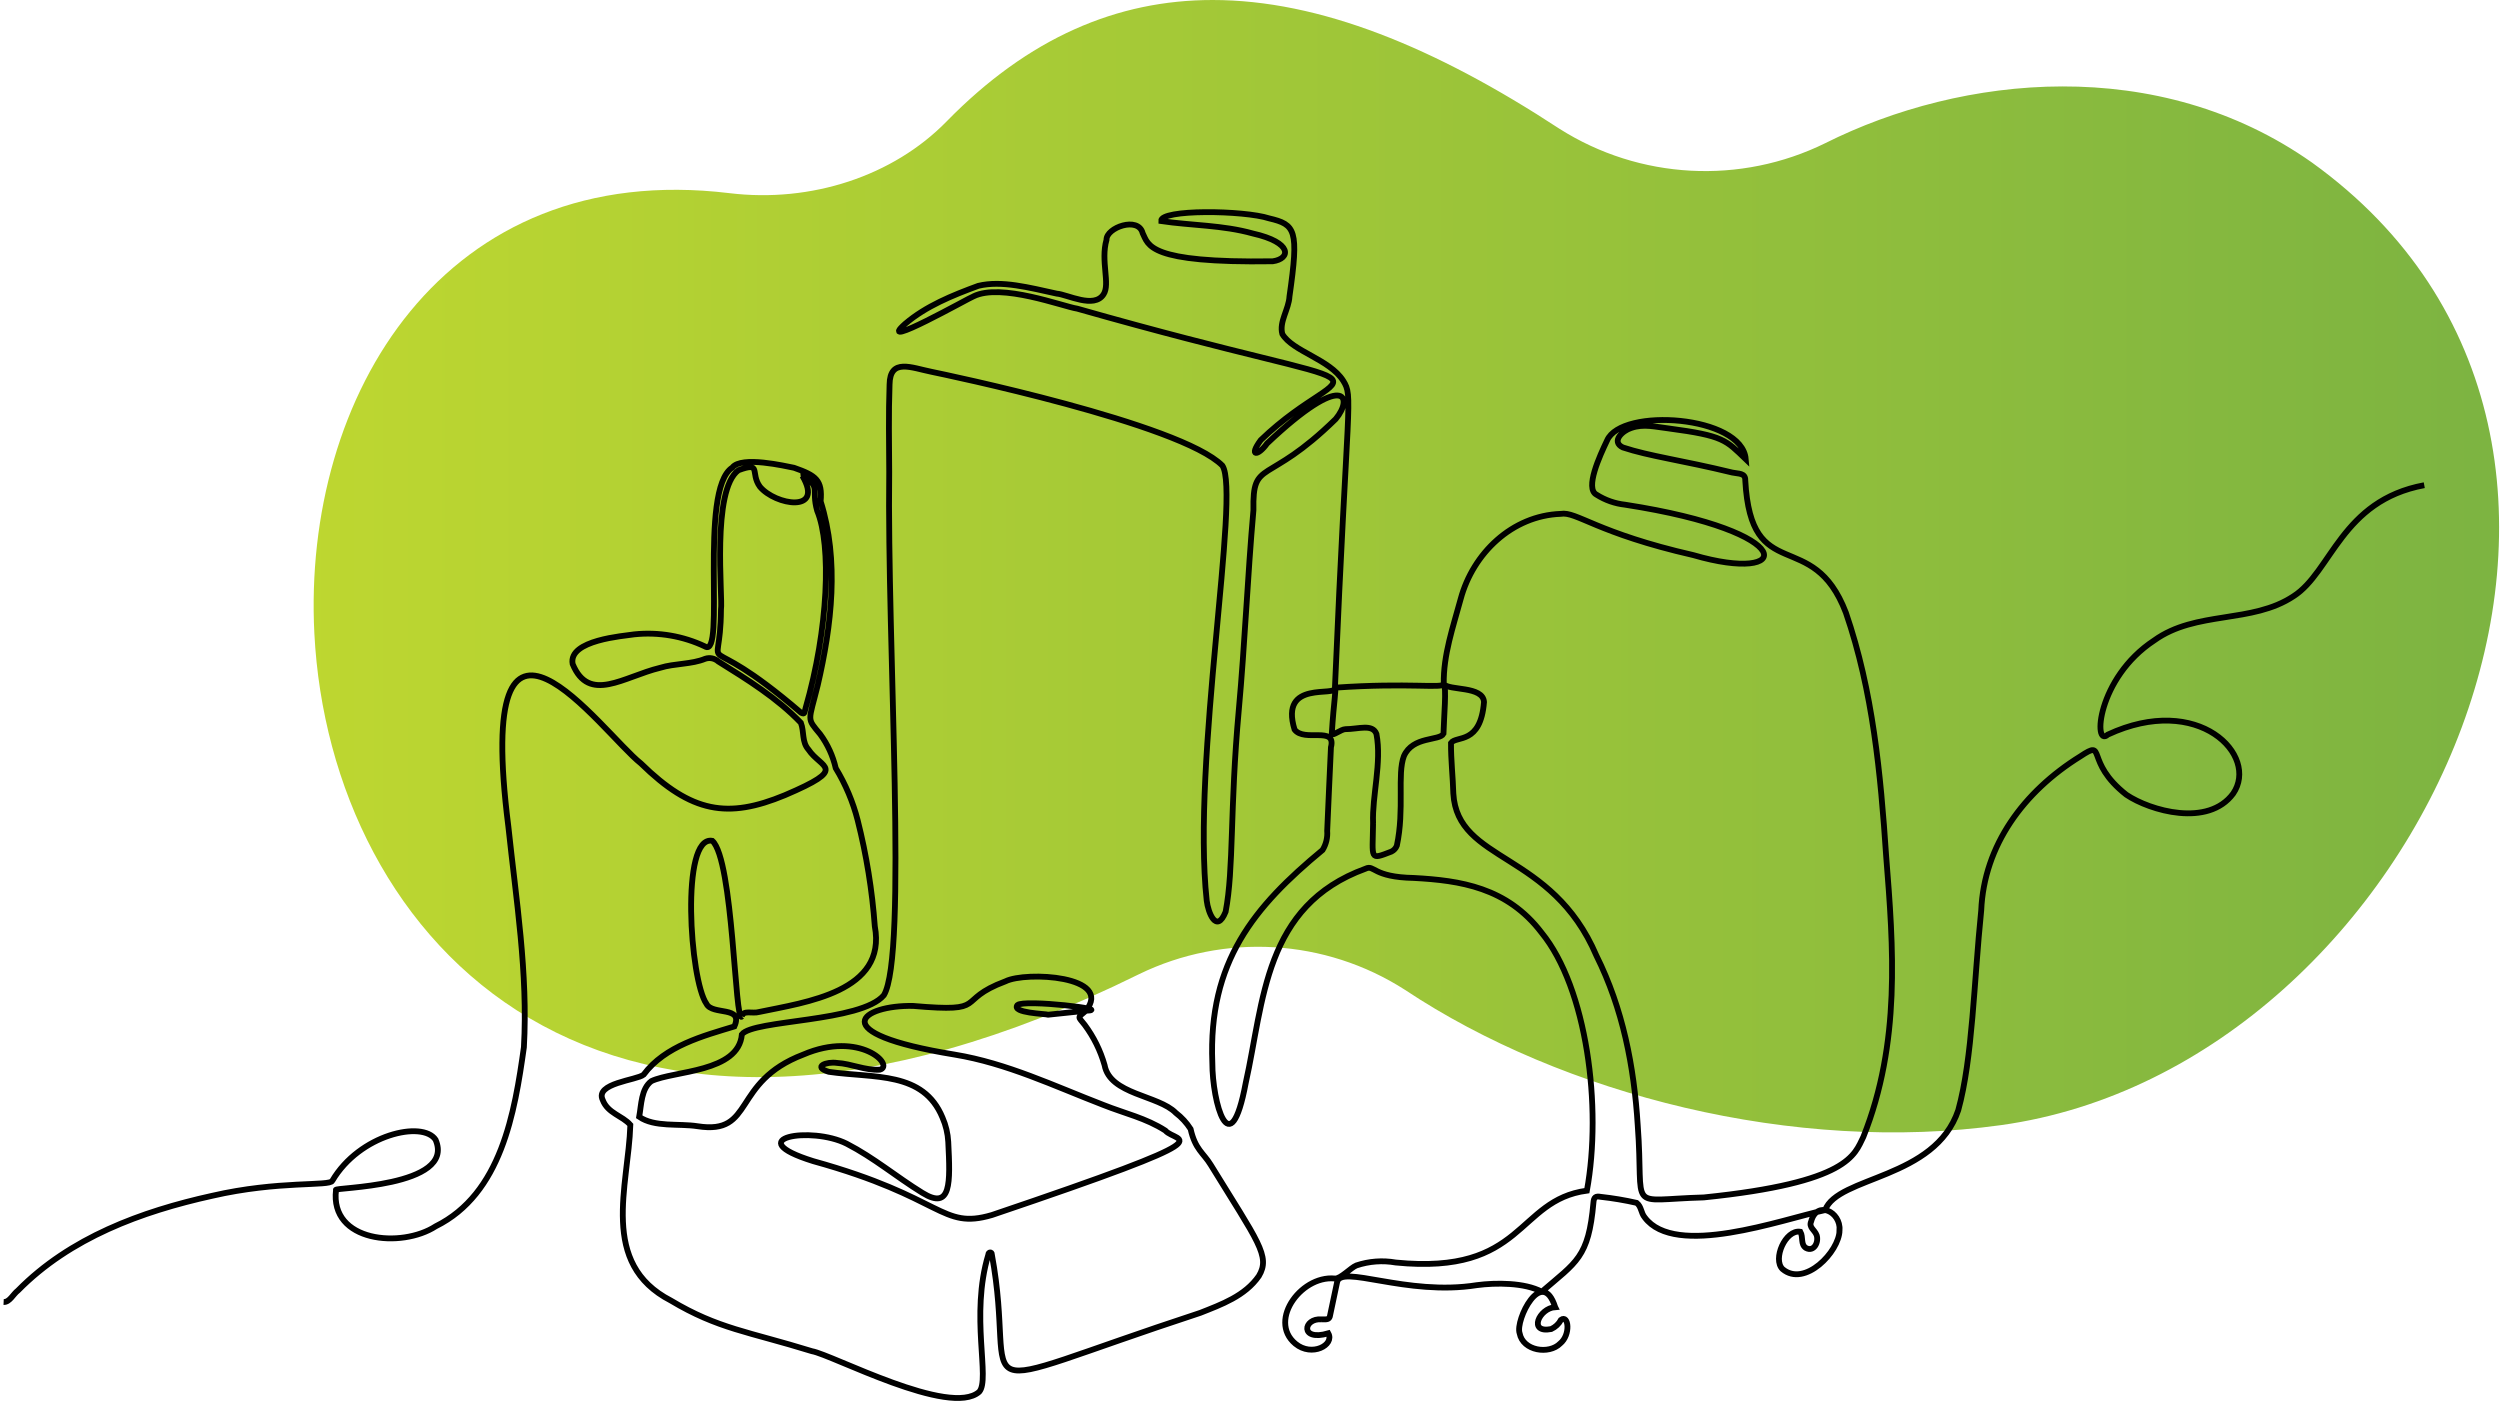
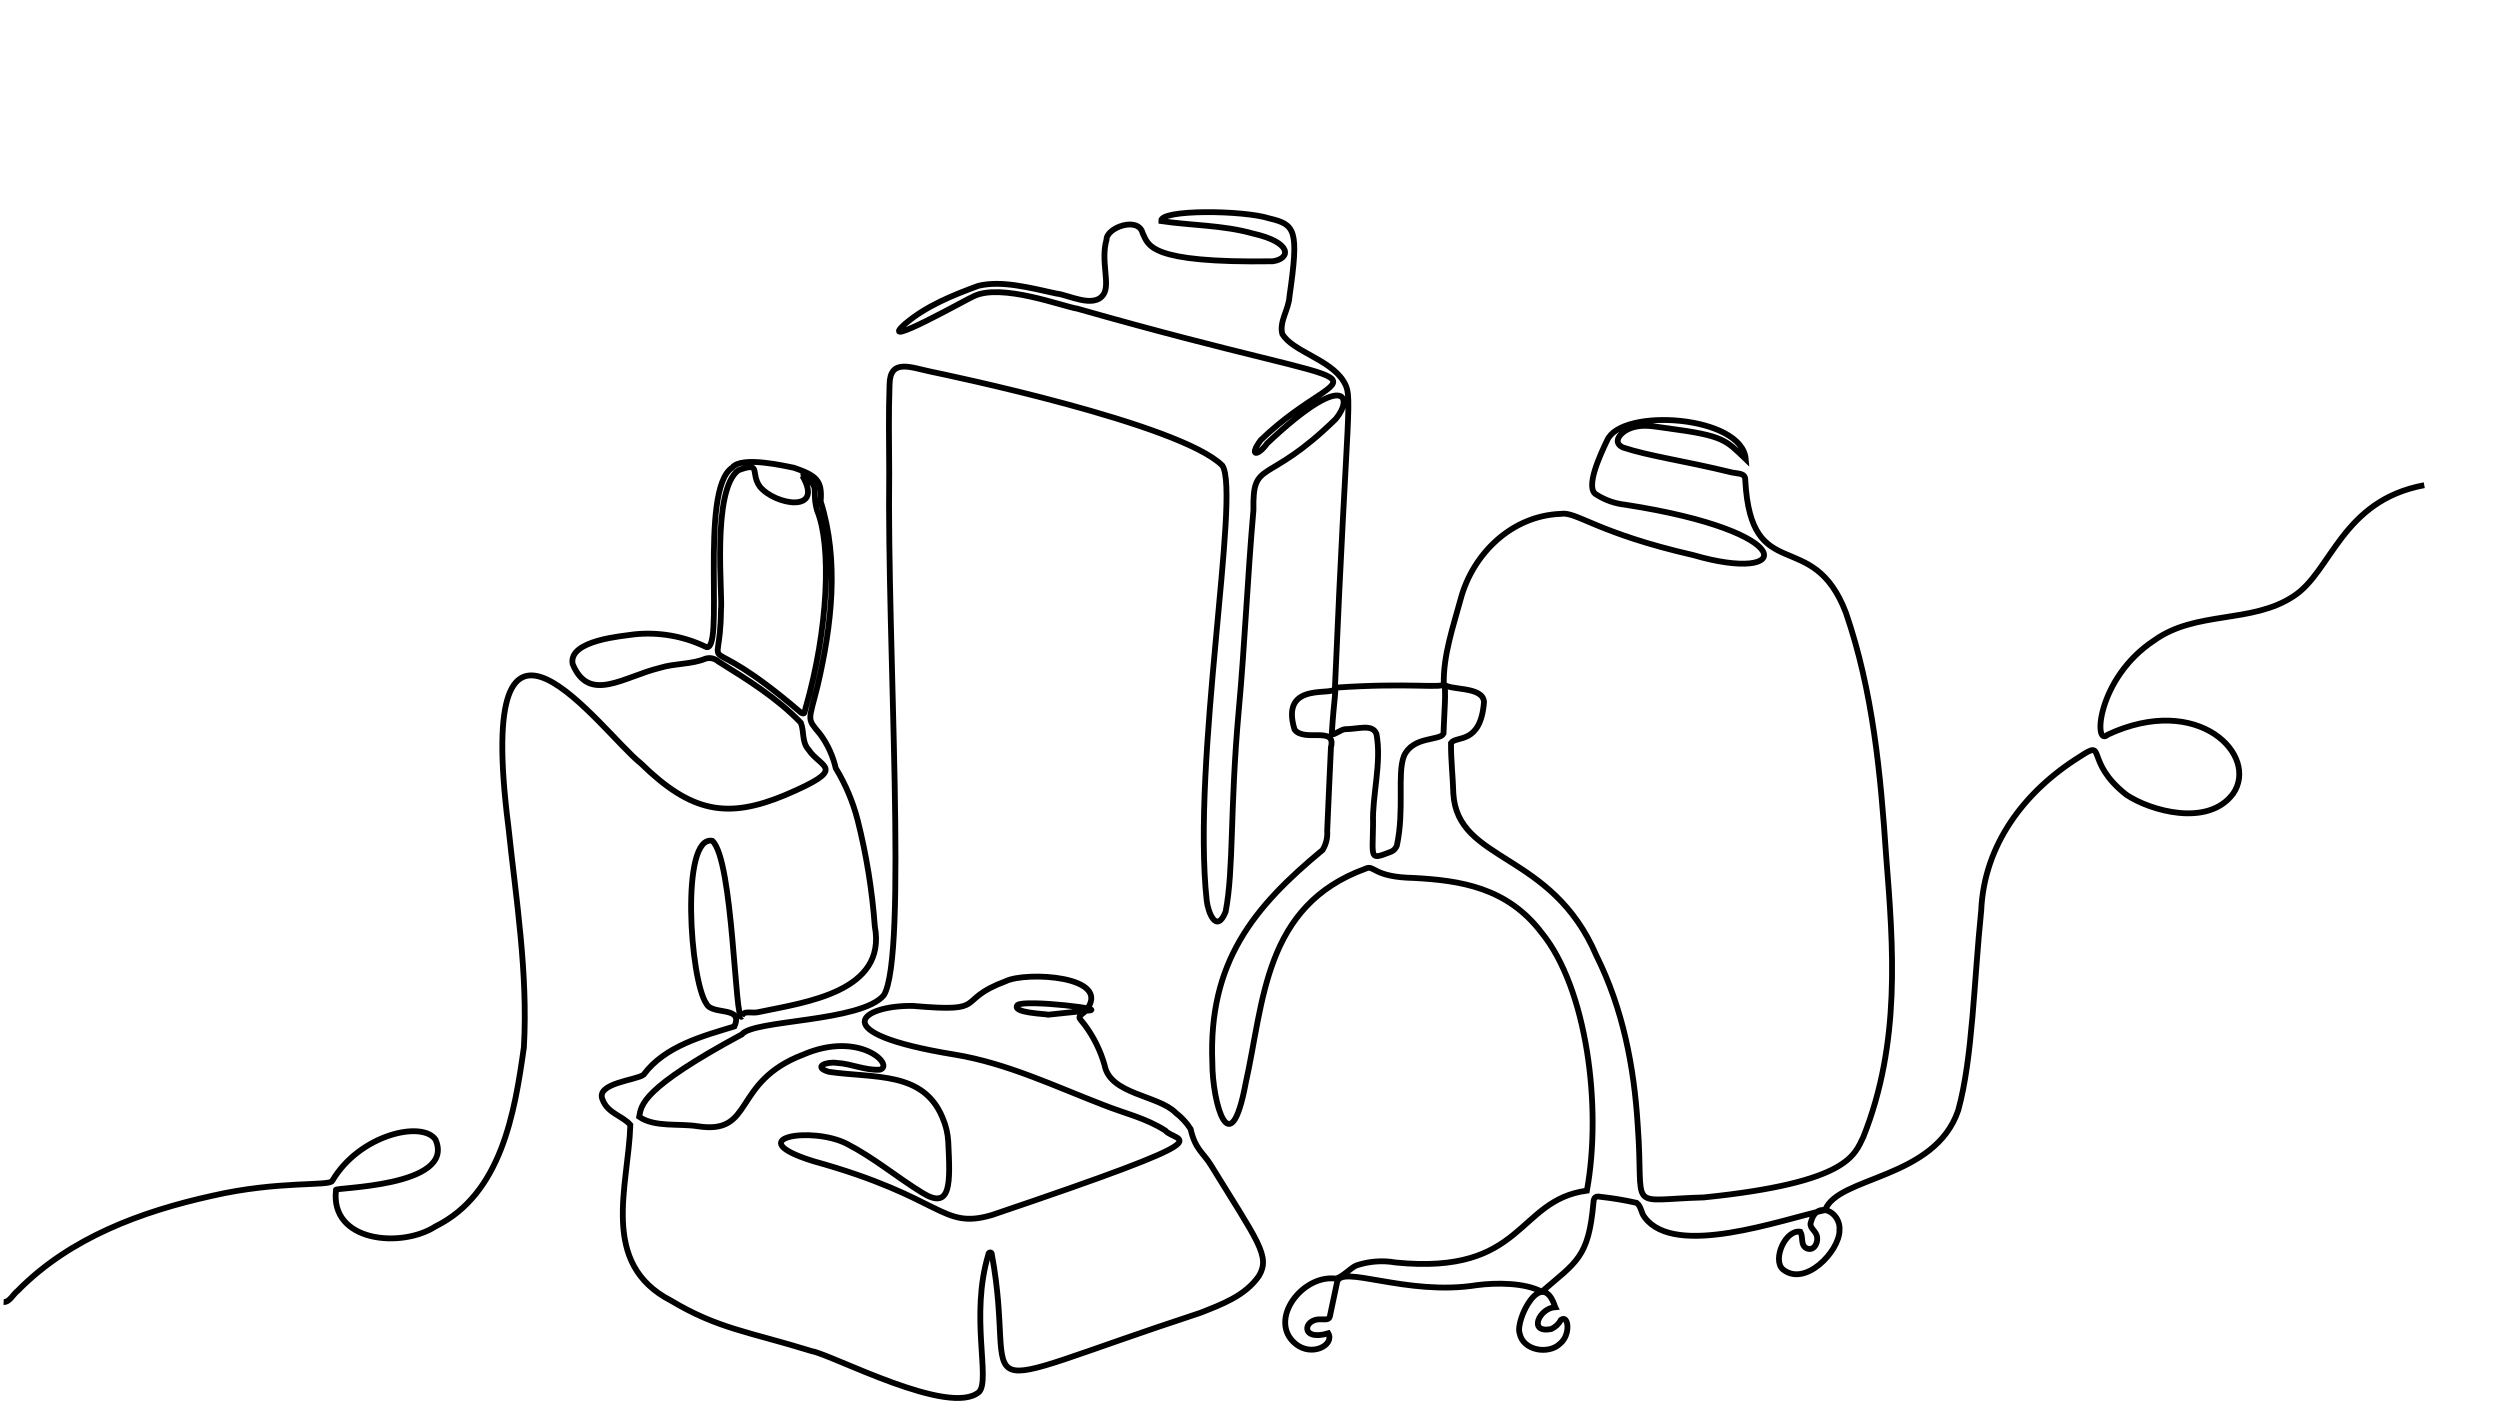
<svg xmlns="http://www.w3.org/2000/svg" width="322" height="181" viewBox="0 0 322 181">
  <style>
  path.line { stroke: #000; }
  @media (prefers-color-scheme: dark) {
    path.line { stroke: #fff; }
  }
  </style>
  <defs>
    <linearGradient id="linear-gradient" x1="0%" y1="0%" x2="100%" y2="0%">
      <stop offset="0%" stop-color="#bed730" />
      <stop offset="100%" stop-color="#76b043" />
    </linearGradient>
  </defs>
-   <path class="oval" d="M503.908,65.655C497.043,72.674 486.485,76.155 475.957,74.879C439.18,70.431 420.93,101.01 422.49,131.59C424.49,170.764 458.996,209.938 528.715,175.472C539.688,170.13 552.692,170.897 562.961,177.492C583.324,191.034 613.125,198.624 639.742,194.915C694.302,187.315 730.08,107.128 679.791,70.942C659.955,56.942 634.705,59.62 617.109,68.433C606.171,73.823 593.178,73.126 582.879,66.598C566.818,56.067 551.944,50 538.184,50C525.891,50 514.484,54.837 503.908,65.654" transform="translate(-382,-50)" fill="url(#linear-gradient)" />
-   <path class="line" d="M481.863,207.184C485.536,207.05 473.875,205.68 473.042,206.456C472.26,207.477 476.666,207.576 477.022,207.692L481.863,207.184ZM542.307,245.356C540.607,240.047 537.147,247.026 537.725,248.722C538.157,251.008 541.525,251.485 542.943,250.052C544.335,248.929 544.032,246.271 543.057,246.993C542.778,247.518 542.333,247.937 541.792,248.184C538.774,248.767 540.233,245.505 542.308,245.358L542.307,245.356ZM578.934,235.465C579.104,233.052 576.005,231.578 575.278,234.315C574.939,235.102 575.722,235.377 575.987,236.096C576.279,236.991 575.631,238.278 574.621,237.748C573.881,237.287 574.288,236.357 573.887,235.648C571.964,235.328 570.278,239.196 571.594,240.46C574.435,242.858 578.891,238.223 578.935,235.465L578.934,235.465ZM512.234,246.932C512.909,246.954 513.16,246.943 513.282,246.573C513.64,244.873 513.993,243.241 514.307,241.726C509.841,240.899 505.199,247.034 508.848,250.071C510.968,251.828 513.917,250.224 513.085,248.732C509.382,249.825 509.831,246.731 512.24,246.932L512.234,246.932ZM513.939,165.572C514.119,165.885 513.811,167.063 513.532,171.517C513.569,171.861 514.75,170.923 515.278,170.917C516.978,170.917 518.778,170.192 519.287,171.533C519.985,175.23 518.713,179.526 518.853,183.016L518.853,183.013C518.795,187.737 518.346,187.782 521.215,186.684C521.537,186.527 521.788,186.252 521.915,185.916C522.915,181.237 521.937,176.706 522.826,174.382C523.975,171.782 527.438,172.45 527.92,171.501C527.984,169.266 528.327,165.484 527.957,165.097M566.851,136.14C566.377,130.51 550.851,129.43 548.994,133.729C548.037,135.729 546.116,139.913 547.622,140.708C548.741,141.42 550.009,141.865 551.328,142.008C574.046,145.528 572.952,152.249 560.111,148.501C547.655,145.653 545.031,142.834 543.022,143.185C536.758,143.415 531.729,148.253 530.136,154.149C529.156,157.766 527.89,161.351 527.957,165.097C528.597,165.988 533.01,165.308 533.141,167.421C532.7,172.952 529.563,171.721 528.889,172.693C528.876,174.903 529.129,177.051 529.189,179.204C529.713,188.151 541.849,186.564 547.62,200.091C551.02,206.908 552.472,214.382 552.938,221.924C553.797,233.301 551.257,231.503 561.45,231.229C580.234,229.309 580.858,225.705 582,223.436C586.833,211.3 585.872,199.036 584.938,187.277C584.224,176.654 583.228,166.013 579.75,155.912C575.463,144.673 567.55,152.641 566.79,138.867C566.827,137.895 565.897,138.038 565.13,137.867C558.617,136.28 554.474,135.773 551.019,134.629C549.479,133.872 550.969,132.479 552.085,132.129C553.709,131.553 555.236,131.987 556.927,132.184C564.018,133.128 564.27,133.665 566.851,136.14ZM445.339,138.279L445.139,138.308L445.346,138.293C448.199,143.145 441.865,142.075 439.88,139.693C438.574,137.893 440.166,136.439 437.111,137.565C433.618,140.116 435.111,153.888 434.862,155.516C434.795,165.463 431.385,156.962 445.17,168.797C445.7,169.084 445.602,168.718 445.752,168.229C448.708,158.001 449.106,147.248 447.252,142.791C446.433,139.893 447.857,139.813 445.339,138.279ZM513.934,241.673C514.654,241.734 515.965,240.29 516.7,239.99C518.334,239.443 520.08,239.313 521.777,239.613C538.407,241.258 537.262,231.588 546.392,230.354C548.363,219.595 546.386,204.264 540.555,197.127C536.107,191.276 530.038,190.405 524.109,190.081C518.763,189.981 519.052,188.332 517.881,188.888C504.771,193.656 504.797,206.024 502.449,216.488C500.429,227.288 498.149,218.988 498.149,213.895C497.619,200.906 503.503,193.795 512.349,186.479C512.802,185.741 513.009,184.878 512.942,184.015C513.092,180.346 513.265,176.89 513.426,173.255C514.143,170.455 509.982,172.65 508.739,170.967C506.748,164.446 514.267,166.867 513.939,165.572C515.539,128.072 516.32,128.13 515.004,126.037C513.233,123.246 508.474,122.261 507.163,120.02C506.735,118.427 507.996,116.856 508.085,115.176C509.322,106.561 508.847,105.928 505.464,105.126C502.226,104.072 491.4,103.926 491.556,105.474C495.439,106.051 499.492,105.985 503.362,107.074C508.527,108.238 508.238,110.329 505.93,110.654C489.781,110.903 489.94,108.548 489.173,107.031C488.621,104.822 484.479,106.316 484.517,107.887C483.738,110.619 485.017,113.577 484.14,114.907C482.931,116.807 479.49,114.929 478.095,114.817C474.571,114.052 471.014,113.087 468.005,113.817C464.668,115.043 461.276,116.417 458.587,118.707C454.538,122.307 467.02,115.265 467.38,115.172C470.927,113.406 478.912,116.48 480.764,116.759C524.233,129.124 516.164,122.33 504.383,133.686C502.777,135.859 504.033,135.764 505.198,134.12C515.263,124.604 516.352,128.204 514.043,130.966C505.104,139.731 503.322,135.981 503.443,142.705C502.677,151.332 502.343,159.848 501.554,168.469C500.392,181.269 500.931,188.878 499.86,194.44C498.68,197.34 497.597,194.506 497.425,193.006C495.47,174.987 501.802,140.549 499.444,136.971C494.088,131.558 463.42,125.186 461.998,124.893C459.398,124.373 456.621,123.076 456.575,126.529C456.439,130.329 456.513,134.029 456.531,137.815C456.244,160.045 458.925,200.115 455.838,205.19C452.876,208.672 439.013,208.318 437.553,210.228C437.14,215.147 428.779,214.891 425.901,216.245C424.578,217.23 424.609,219.323 424.328,220.845C426.304,222.22 429.428,221.68 431.841,222.057C439.277,223.221 436.15,216.381 445.461,212.83C452.776,209.682 457.301,214.264 455.316,214.779C453.329,214.871 451.697,214.012 449.802,213.904C448.461,213.704 446.618,214.404 448.744,215.05C454.636,215.903 460.913,214.944 463.395,220.95C463.827,221.938 464.078,222.996 464.135,224.073C464.397,229.368 464.552,232.955 460.799,230.637C457.419,228.555 454.594,226.137 451.048,224.307C446.491,222.017 437.187,223.573 446.735,226.553C463.654,231.239 463.175,235.429 469.758,233.495C501.131,222.882 493.506,224.295 492.089,222.612C489.589,221.005 486.859,220.412 484.12,219.319C477.791,216.883 471.69,213.942 464.961,212.832C447.767,210.038 453.031,206.432 459.613,206.564C469.632,207.432 464.813,205.886 471.513,203.391C474.124,202.091 485.456,202.674 481.863,207.184C480.713,208.156 480.847,207.884 481.715,209.006C482.872,210.565 483.738,212.321 484.27,214.188C484.961,217.988 491.21,218.048 493.443,220.339C494.195,220.914 494.841,221.617 495.35,222.415C495.94,225.058 496.997,225.479 497.943,227.033C504.022,236.926 505.674,238.793 504.143,241.351C502.36,243.93 499.307,245.022 496.596,246.096C464.018,256.796 473.218,257.288 469.749,238.58C469.783,238.211 469.285,238.23 469.298,238.6C466.925,246.45 469.58,254.656 468.121,256.268C464.381,259.587 449.168,251.484 446.576,251.033C438.376,248.497 434.5,248.159 428.405,244.51C419.154,239.735 422.948,229.75 423.189,221.885C422.178,220.707 420.281,220.404 419.63,218.678C418.594,216.5 424.023,216.133 424.896,215.421C427.648,211.696 432.66,210.407 436.585,209.207C437.808,206.507 433.738,207.816 432.991,206.29C430.854,203.269 429.619,184.526 433.748,185.297C436.458,187.744 436.647,208.991 437.54,207.934M540.579,243.376C538.379,242.187 534.646,242.204 532.217,242.527C523.117,243.983 514.575,239.742 514.211,242.189M577.074,232.858C571.389,234.103 557.758,239.065 553.846,233.811C553.339,233.201 553.432,232.437 552.807,231.931C551.275,231.584 549.724,231.324 548.162,231.152C547.528,231.035 547.284,231.186 547.234,231.902C546.609,239.013 545.04,239.517 540.579,243.376M654.246,139.494C643.57,141.48 642.299,150.657 637.416,153.787C632.054,157.364 624.854,155.606 619.46,159.487C612.047,164.361 611.585,173.387 613.485,171.616C625.18,166.175 633.003,174.316 629.632,179.216C626.407,183.587 618.939,181.427 615.875,179.364C610.399,175.064 613.42,172.114 609.933,174.427C602.646,178.948 597.54,185.896 597.181,194.261C596.235,203.461 596.073,213.302 594.224,219.992C591.23,228.91 578.702,228.483 577.074,232.858M513.939,165.572C523.631,164.899 527.804,165.715 527.957,165.097M342.467,244.7C343.242,244.734 343.68,243.7 344.318,243.215C351.018,236.415 360.205,233.033 369.343,231.015C377.882,229.046 384.5,229.815 384.801,229.086C388.312,223.108 396.435,221.286 398.101,223.795C400.774,229.964 384.672,229.929 385.278,230.269C384.478,236.998 393.716,237.808 398.117,234.948C406.568,230.763 408.299,220.314 409.478,211.883C410.018,202.353 408.478,192.9 407.473,183.428C402.95,147.746 419.489,171.336 424.549,175.328C431.088,181.728 435.736,182.47 443.085,179.423C451.411,175.873 447.756,176.004 446.128,173.541C445.258,172.553 445.595,171.261 445.154,170.097C442.075,166.887 438.277,164.543 434.512,162.197C434.058,161.792 433.421,161.659 432.842,161.847C431.057,162.587 428.919,162.425 427.017,163.016C422.334,164.148 417.865,167.66 415.754,162.516C415.185,159.422 422.33,158.923 423.704,158.703C426.823,158.381 429.971,158.92 432.804,160.263C435.548,161.973 431.91,140.058 436.32,137.226C437.486,135.68 443.214,137.051 444.272,137.25C447.095,138.241 447.947,138.84 447.697,141.57C450.109,149.211 449.118,157.531 447.325,165.246C446.143,170.041 445.856,169.414 447.637,171.564C448.599,172.869 449.281,174.359 449.643,175.939C450.912,178.024 451.864,180.287 452.469,182.652C453.6,187.129 454.339,191.696 454.675,196.302C456.257,204.737 445.775,206.089 439.775,207.343C438.899,207.599 437.715,207.043 437.54,207.934" transform="translate(-342,-77)" fill="none" stroke-width="0.75" />
+   <path class="line" d="M481.863,207.184C485.536,207.05 473.875,205.68 473.042,206.456C472.26,207.477 476.666,207.576 477.022,207.692L481.863,207.184ZM542.307,245.356C540.607,240.047 537.147,247.026 537.725,248.722C538.157,251.008 541.525,251.485 542.943,250.052C544.335,248.929 544.032,246.271 543.057,246.993C542.778,247.518 542.333,247.937 541.792,248.184C538.774,248.767 540.233,245.505 542.308,245.358L542.307,245.356ZM578.934,235.465C579.104,233.052 576.005,231.578 575.278,234.315C574.939,235.102 575.722,235.377 575.987,236.096C576.279,236.991 575.631,238.278 574.621,237.748C573.881,237.287 574.288,236.357 573.887,235.648C571.964,235.328 570.278,239.196 571.594,240.46C574.435,242.858 578.891,238.223 578.935,235.465L578.934,235.465ZM512.234,246.932C512.909,246.954 513.16,246.943 513.282,246.573C513.64,244.873 513.993,243.241 514.307,241.726C509.841,240.899 505.199,247.034 508.848,250.071C510.968,251.828 513.917,250.224 513.085,248.732C509.382,249.825 509.831,246.731 512.24,246.932L512.234,246.932ZM513.939,165.572C514.119,165.885 513.811,167.063 513.532,171.517C513.569,171.861 514.75,170.923 515.278,170.917C516.978,170.917 518.778,170.192 519.287,171.533C519.985,175.23 518.713,179.526 518.853,183.016L518.853,183.013C518.795,187.737 518.346,187.782 521.215,186.684C521.537,186.527 521.788,186.252 521.915,185.916C522.915,181.237 521.937,176.706 522.826,174.382C523.975,171.782 527.438,172.45 527.92,171.501C527.984,169.266 528.327,165.484 527.957,165.097M566.851,136.14C566.377,130.51 550.851,129.43 548.994,133.729C548.037,135.729 546.116,139.913 547.622,140.708C548.741,141.42 550.009,141.865 551.328,142.008C574.046,145.528 572.952,152.249 560.111,148.501C547.655,145.653 545.031,142.834 543.022,143.185C536.758,143.415 531.729,148.253 530.136,154.149C529.156,157.766 527.89,161.351 527.957,165.097C528.597,165.988 533.01,165.308 533.141,167.421C532.7,172.952 529.563,171.721 528.889,172.693C528.876,174.903 529.129,177.051 529.189,179.204C529.713,188.151 541.849,186.564 547.62,200.091C551.02,206.908 552.472,214.382 552.938,221.924C553.797,233.301 551.257,231.503 561.45,231.229C580.234,229.309 580.858,225.705 582,223.436C586.833,211.3 585.872,199.036 584.938,187.277C584.224,176.654 583.228,166.013 579.75,155.912C575.463,144.673 567.55,152.641 566.79,138.867C566.827,137.895 565.897,138.038 565.13,137.867C558.617,136.28 554.474,135.773 551.019,134.629C549.479,133.872 550.969,132.479 552.085,132.129C553.709,131.553 555.236,131.987 556.927,132.184C564.018,133.128 564.27,133.665 566.851,136.14ZM445.339,138.279L445.139,138.308L445.346,138.293C448.199,143.145 441.865,142.075 439.88,139.693C438.574,137.893 440.166,136.439 437.111,137.565C433.618,140.116 435.111,153.888 434.862,155.516C434.795,165.463 431.385,156.962 445.17,168.797C445.7,169.084 445.602,168.718 445.752,168.229C448.708,158.001 449.106,147.248 447.252,142.791C446.433,139.893 447.857,139.813 445.339,138.279ZM513.934,241.673C514.654,241.734 515.965,240.29 516.7,239.99C518.334,239.443 520.08,239.313 521.777,239.613C538.407,241.258 537.262,231.588 546.392,230.354C548.363,219.595 546.386,204.264 540.555,197.127C536.107,191.276 530.038,190.405 524.109,190.081C518.763,189.981 519.052,188.332 517.881,188.888C504.771,193.656 504.797,206.024 502.449,216.488C500.429,227.288 498.149,218.988 498.149,213.895C497.619,200.906 503.503,193.795 512.349,186.479C512.802,185.741 513.009,184.878 512.942,184.015C513.092,180.346 513.265,176.89 513.426,173.255C514.143,170.455 509.982,172.65 508.739,170.967C506.748,164.446 514.267,166.867 513.939,165.572C515.539,128.072 516.32,128.13 515.004,126.037C513.233,123.246 508.474,122.261 507.163,120.02C506.735,118.427 507.996,116.856 508.085,115.176C509.322,106.561 508.847,105.928 505.464,105.126C502.226,104.072 491.4,103.926 491.556,105.474C495.439,106.051 499.492,105.985 503.362,107.074C508.527,108.238 508.238,110.329 505.93,110.654C489.781,110.903 489.94,108.548 489.173,107.031C488.621,104.822 484.479,106.316 484.517,107.887C483.738,110.619 485.017,113.577 484.14,114.907C482.931,116.807 479.49,114.929 478.095,114.817C474.571,114.052 471.014,113.087 468.005,113.817C464.668,115.043 461.276,116.417 458.587,118.707C454.538,122.307 467.02,115.265 467.38,115.172C470.927,113.406 478.912,116.48 480.764,116.759C524.233,129.124 516.164,122.33 504.383,133.686C502.777,135.859 504.033,135.764 505.198,134.12C515.263,124.604 516.352,128.204 514.043,130.966C505.104,139.731 503.322,135.981 503.443,142.705C502.677,151.332 502.343,159.848 501.554,168.469C500.392,181.269 500.931,188.878 499.86,194.44C498.68,197.34 497.597,194.506 497.425,193.006C495.47,174.987 501.802,140.549 499.444,136.971C494.088,131.558 463.42,125.186 461.998,124.893C459.398,124.373 456.621,123.076 456.575,126.529C456.439,130.329 456.513,134.029 456.531,137.815C456.244,160.045 458.925,200.115 455.838,205.19C452.876,208.672 439.013,208.318 437.553,210.228C424.578,217.23 424.609,219.323 424.328,220.845C426.304,222.22 429.428,221.68 431.841,222.057C439.277,223.221 436.15,216.381 445.461,212.83C452.776,209.682 457.301,214.264 455.316,214.779C453.329,214.871 451.697,214.012 449.802,213.904C448.461,213.704 446.618,214.404 448.744,215.05C454.636,215.903 460.913,214.944 463.395,220.95C463.827,221.938 464.078,222.996 464.135,224.073C464.397,229.368 464.552,232.955 460.799,230.637C457.419,228.555 454.594,226.137 451.048,224.307C446.491,222.017 437.187,223.573 446.735,226.553C463.654,231.239 463.175,235.429 469.758,233.495C501.131,222.882 493.506,224.295 492.089,222.612C489.589,221.005 486.859,220.412 484.12,219.319C477.791,216.883 471.69,213.942 464.961,212.832C447.767,210.038 453.031,206.432 459.613,206.564C469.632,207.432 464.813,205.886 471.513,203.391C474.124,202.091 485.456,202.674 481.863,207.184C480.713,208.156 480.847,207.884 481.715,209.006C482.872,210.565 483.738,212.321 484.27,214.188C484.961,217.988 491.21,218.048 493.443,220.339C494.195,220.914 494.841,221.617 495.35,222.415C495.94,225.058 496.997,225.479 497.943,227.033C504.022,236.926 505.674,238.793 504.143,241.351C502.36,243.93 499.307,245.022 496.596,246.096C464.018,256.796 473.218,257.288 469.749,238.58C469.783,238.211 469.285,238.23 469.298,238.6C466.925,246.45 469.58,254.656 468.121,256.268C464.381,259.587 449.168,251.484 446.576,251.033C438.376,248.497 434.5,248.159 428.405,244.51C419.154,239.735 422.948,229.75 423.189,221.885C422.178,220.707 420.281,220.404 419.63,218.678C418.594,216.5 424.023,216.133 424.896,215.421C427.648,211.696 432.66,210.407 436.585,209.207C437.808,206.507 433.738,207.816 432.991,206.29C430.854,203.269 429.619,184.526 433.748,185.297C436.458,187.744 436.647,208.991 437.54,207.934M540.579,243.376C538.379,242.187 534.646,242.204 532.217,242.527C523.117,243.983 514.575,239.742 514.211,242.189M577.074,232.858C571.389,234.103 557.758,239.065 553.846,233.811C553.339,233.201 553.432,232.437 552.807,231.931C551.275,231.584 549.724,231.324 548.162,231.152C547.528,231.035 547.284,231.186 547.234,231.902C546.609,239.013 545.04,239.517 540.579,243.376M654.246,139.494C643.57,141.48 642.299,150.657 637.416,153.787C632.054,157.364 624.854,155.606 619.46,159.487C612.047,164.361 611.585,173.387 613.485,171.616C625.18,166.175 633.003,174.316 629.632,179.216C626.407,183.587 618.939,181.427 615.875,179.364C610.399,175.064 613.42,172.114 609.933,174.427C602.646,178.948 597.54,185.896 597.181,194.261C596.235,203.461 596.073,213.302 594.224,219.992C591.23,228.91 578.702,228.483 577.074,232.858M513.939,165.572C523.631,164.899 527.804,165.715 527.957,165.097M342.467,244.7C343.242,244.734 343.68,243.7 344.318,243.215C351.018,236.415 360.205,233.033 369.343,231.015C377.882,229.046 384.5,229.815 384.801,229.086C388.312,223.108 396.435,221.286 398.101,223.795C400.774,229.964 384.672,229.929 385.278,230.269C384.478,236.998 393.716,237.808 398.117,234.948C406.568,230.763 408.299,220.314 409.478,211.883C410.018,202.353 408.478,192.9 407.473,183.428C402.95,147.746 419.489,171.336 424.549,175.328C431.088,181.728 435.736,182.47 443.085,179.423C451.411,175.873 447.756,176.004 446.128,173.541C445.258,172.553 445.595,171.261 445.154,170.097C442.075,166.887 438.277,164.543 434.512,162.197C434.058,161.792 433.421,161.659 432.842,161.847C431.057,162.587 428.919,162.425 427.017,163.016C422.334,164.148 417.865,167.66 415.754,162.516C415.185,159.422 422.33,158.923 423.704,158.703C426.823,158.381 429.971,158.92 432.804,160.263C435.548,161.973 431.91,140.058 436.32,137.226C437.486,135.68 443.214,137.051 444.272,137.25C447.095,138.241 447.947,138.84 447.697,141.57C450.109,149.211 449.118,157.531 447.325,165.246C446.143,170.041 445.856,169.414 447.637,171.564C448.599,172.869 449.281,174.359 449.643,175.939C450.912,178.024 451.864,180.287 452.469,182.652C453.6,187.129 454.339,191.696 454.675,196.302C456.257,204.737 445.775,206.089 439.775,207.343C438.899,207.599 437.715,207.043 437.54,207.934" transform="translate(-342,-77)" fill="none" stroke-width="0.75" />
</svg>